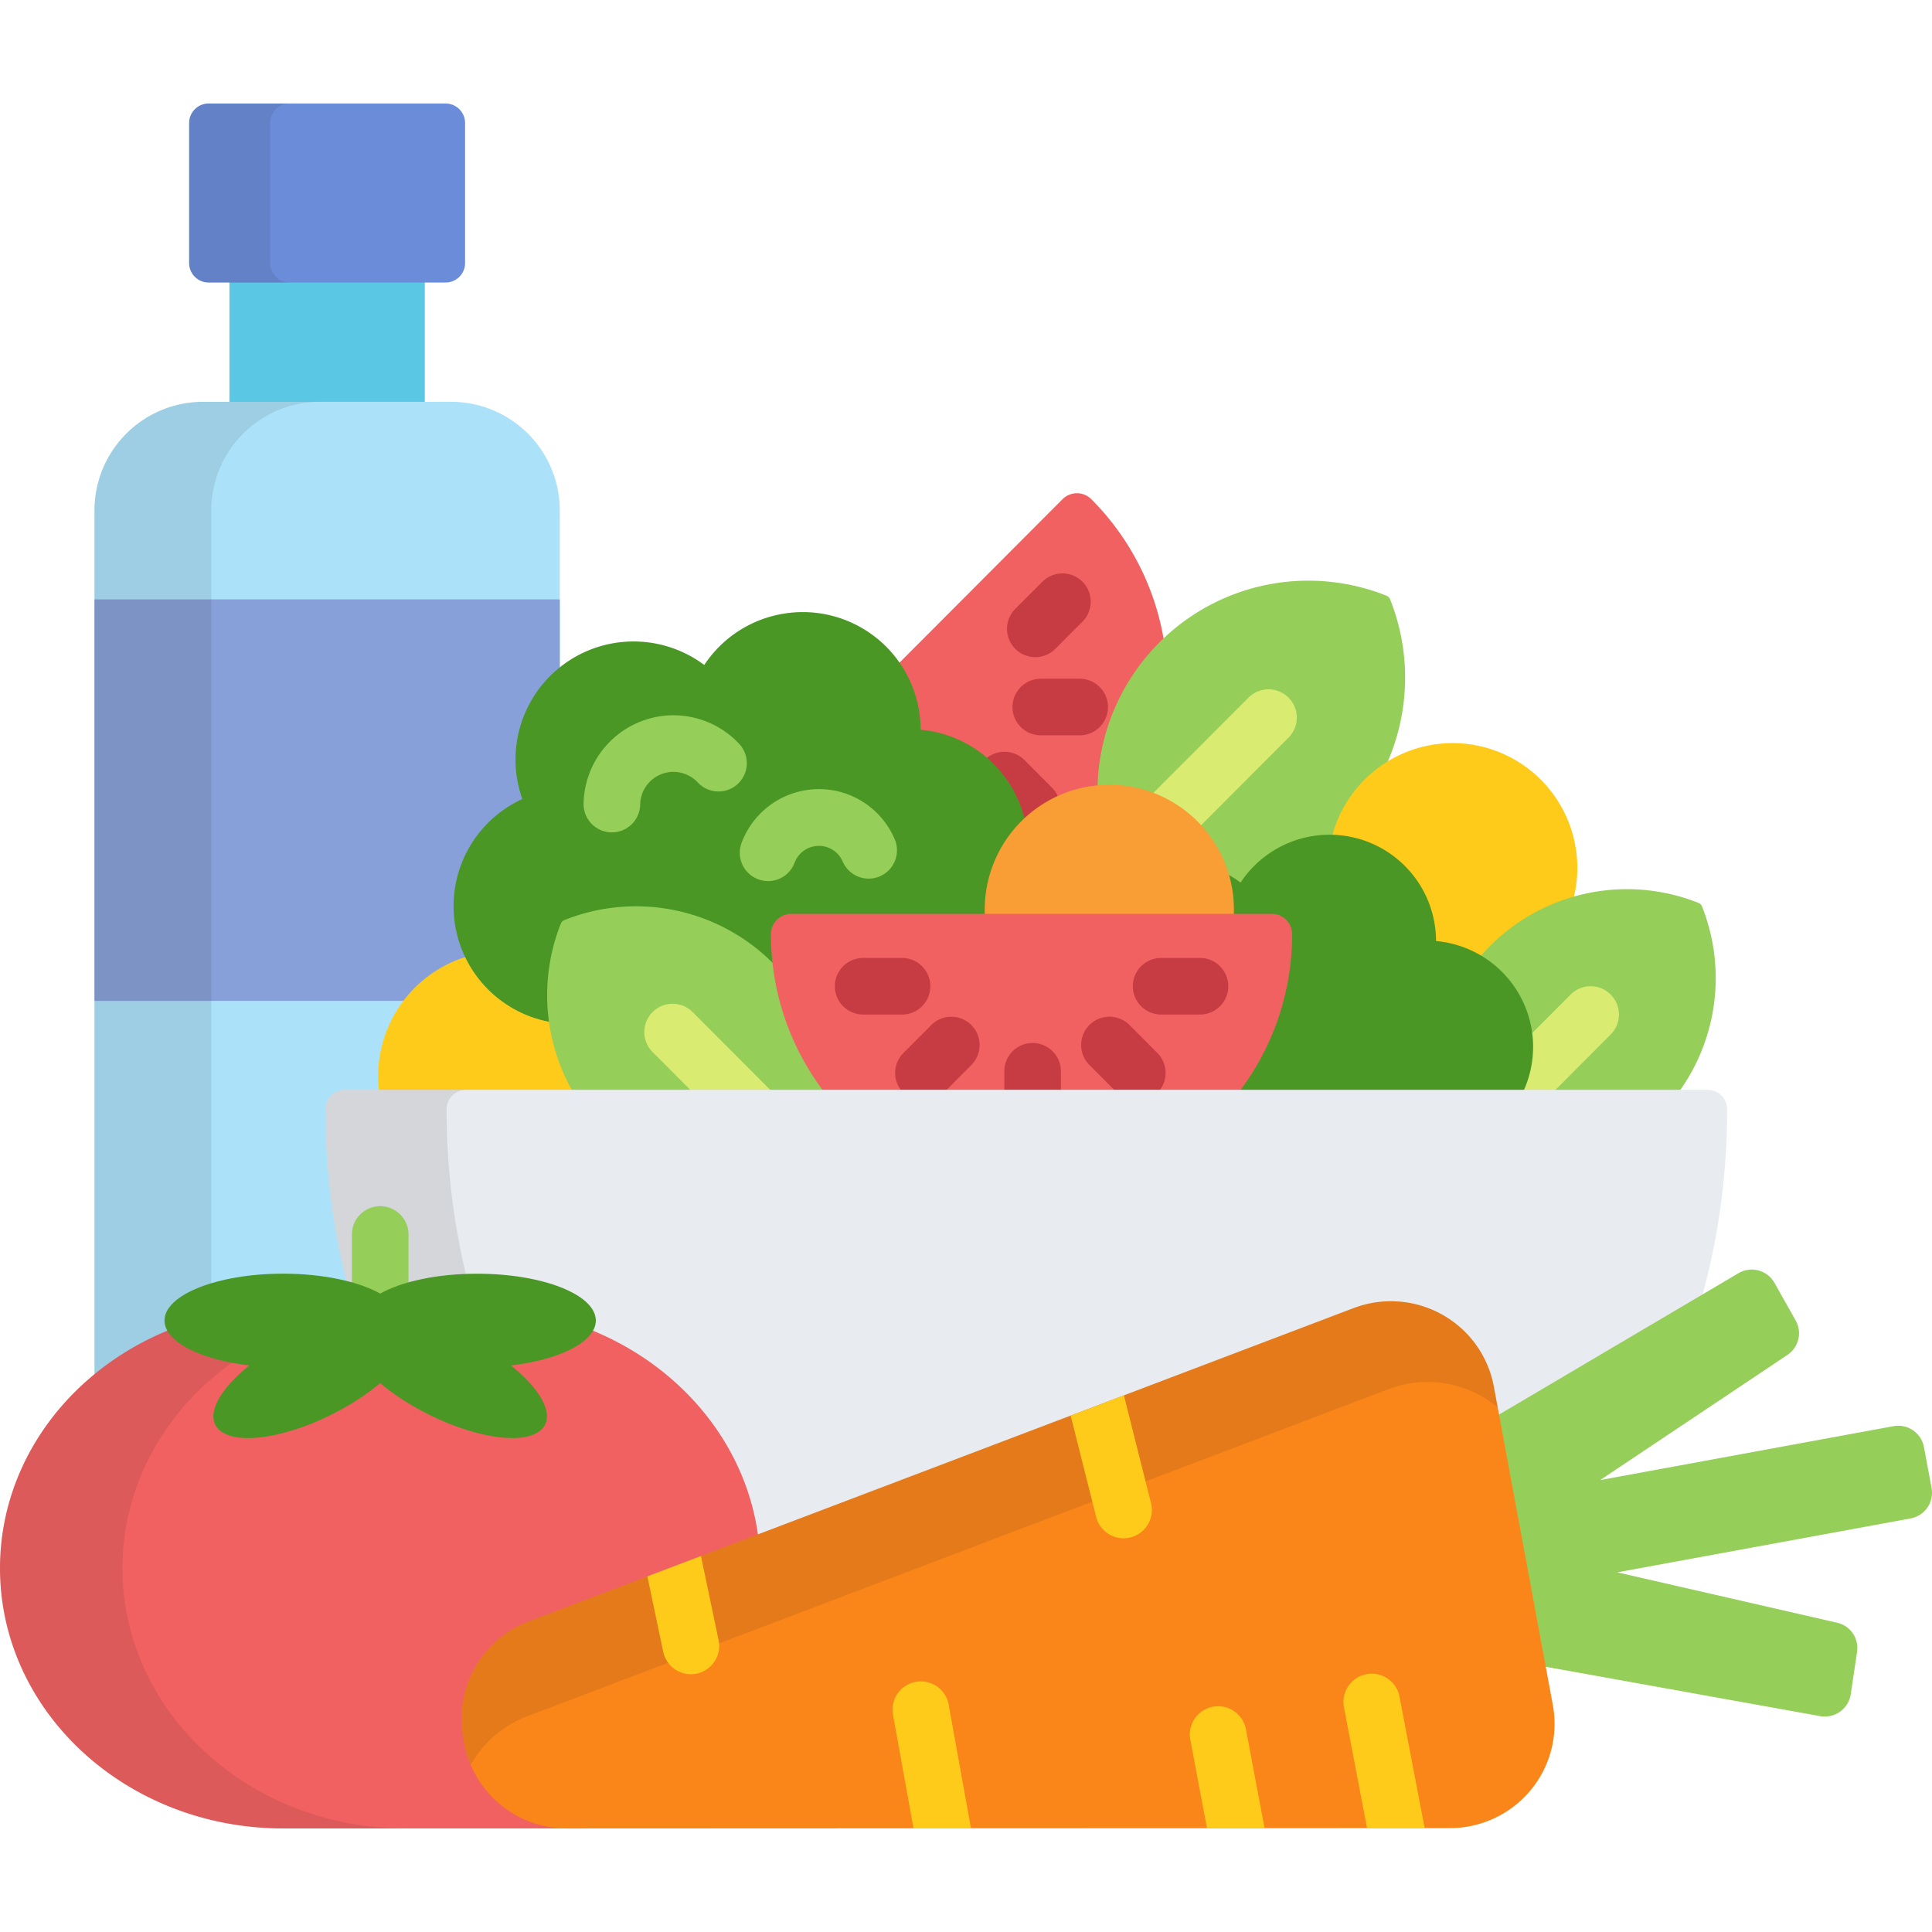
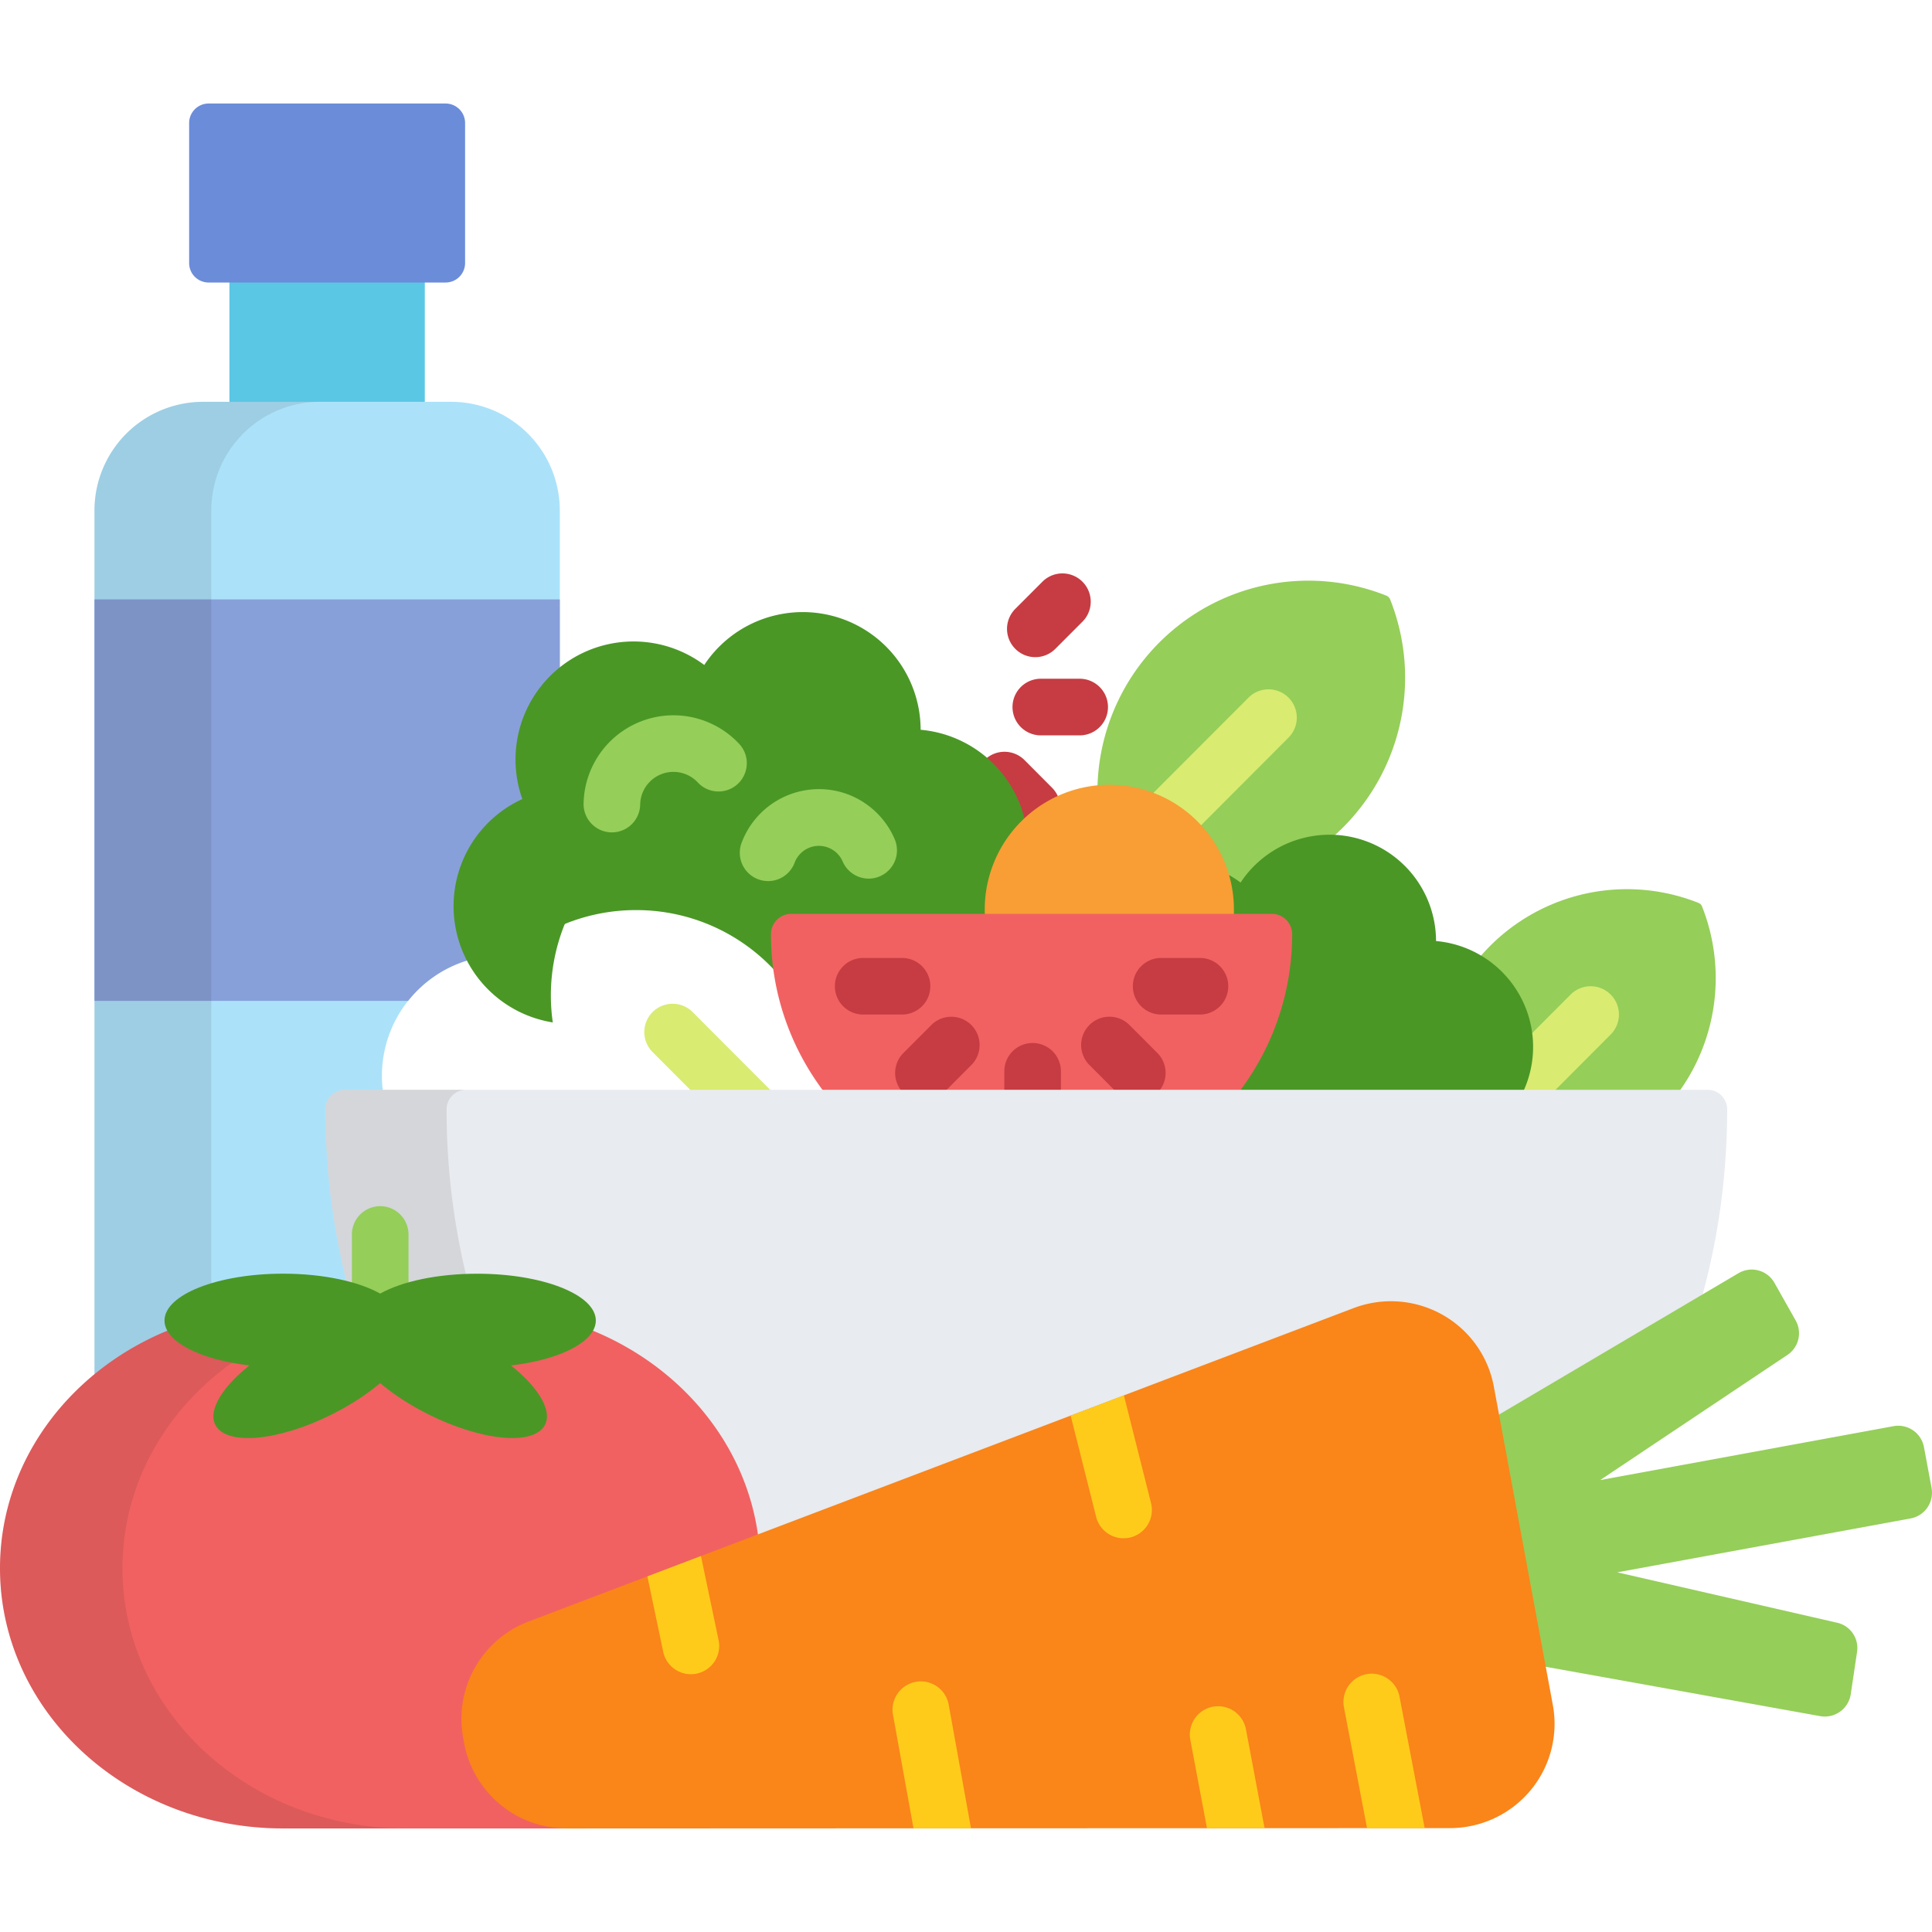
<svg xmlns="http://www.w3.org/2000/svg" width="48" height="48" fill="none">
  <g opacity=".9">
    <path d="M10.554 6.893H5.7v3.239h4.854v-3.24z" fill="#48C1E1" />
    <path d="M11.555 6.536a.484.484 0 01-.483.483h-5.89a.484.484 0 01-.483-.483v-3.48c0-.266.217-.484.483-.484h5.89c.266 0 .483.218.483.483v3.48z" fill="#5B80D5" />
-     <path opacity=".1" d="M6.713 6.536v-3.48c0-.266.217-.484.483-.484H5.182a.484.484 0 00-.483.483v3.48c0 .266.217.484.483.484h2.014a.484.484 0 01-.483-.483z" fill="#000" />
    <path d="M4.196 33.148a.094.094 0 00.046-.132.423.423 0 01-.061-.208c0-.517 1.146-1.07 2.853-1.07.55 0 1.085.061 1.548.177a.093.093 0 00.114-.114 17.31 17.31 0 01-.509-3.66l-.002-.043a17.87 17.87 0 01-.008-.536c0-.216.175-.392.391-.392h.847a.094.094 0 00.093-.104 2.996 2.996 0 012.082-3.197.094.094 0 00.056-.13 2.835 2.835 0 01-.238-.74 2.84 2.84 0 011.608-3.06.094.094 0 00.049-.117 2.837 2.837 0 01.843-3.117v-4.027a2.7 2.7 0 00-2.689-2.695H5.035a2.7 2.7 0 00-2.688 2.695v21.589a7.004 7.004 0 011.849-1.119z" fill="#A2DFF9" />
    <path d="M11.59 23.868a.093.093 0 00.056-.13 2.835 2.835 0 01-.238-.74 2.84 2.84 0 011.608-3.06.094.094 0 00.049-.116 2.837 2.837 0 01.843-3.117v-1.813H2.347v9.975h7.792a2.997 2.997 0 011.451-.999z" fill="#7B96D5" />
    <path opacity=".1" d="M5.25 31.98V12.678a2.7 2.7 0 012.69-2.695H5.035a2.7 2.7 0 00-2.688 2.695v21.589a7.007 7.007 0 011.849-1.118.094.094 0 00.046-.133.423.423 0 01-.061-.208c0-.303.397-.62 1.07-.828z" fill="#000" />
-     <path d="M22.738 17.649c.027.156.041.318.042.482 0 .048.037.089.085.093a2.83 2.83 0 012.497 2.128.094.094 0 00.155.045 2.968 2.968 0 011.76-.792.094.094 0 00.085-.09 5.148 5.148 0 011.505-3.482l.06-.056a6.458 6.458 0 00-1.813-3.574.505.505 0 00-.716 0l-4.115 4.125c.225.328.384.707.455 1.12z" fill="#EF5050" />
    <path d="M25.362 20.35a.093.093 0 00.155.047c.239-.223.506-.402.795-.534a.701.701 0 00-.176-.294l-.682-.685a.703.703 0 00-.995 0l-.005.005c.437.373.761.878.908 1.462zm1.462-2.08h-.965a.703.703 0 110-1.407h.965a.703.703 0 110 1.407zm-1.101-1.943a.703.703 0 01-.498-1.2l.683-.684a.703.703 0 01.995.993l-.683.684a.702.702 0 01-.497.207z" fill="#C0272D" />
    <path d="M34.538 14.893a.163.163 0 00-.094-.094 5.23 5.23 0 00-5.644 1.167 5.255 5.255 0 00-1.534 3.639 3.01 3.01 0 013.242 2.416 5.232 5.232 0 002.866-1.471 5.26 5.26 0 001.164-5.657z" fill="#89C947" />
    <path d="M32.012 17.331a.703.703 0 00-.994.002l-2.433 2.437a3 3 0 011.19.799l2.238-2.243a.703.703 0 00-.001-.995z" fill="#D5E962" />
-     <path d="M35.547 22.945c.025.142.037.288.038.434 0 .049.037.09.085.094.38.033.743.151 1.078.35a.093.093 0 00.119-.019 4.696 4.696 0 012.212-1.426 3.1 3.1 0 00-2.989-3.916 3.099 3.099 0 00-3.009 2.372 2.542 2.542 0 012.466 2.111zm-21.221 4.157a4.832 4.832 0 01-.59-1.795 2.824 2.824 0 01-2.086-1.556 3.103 3.103 0 00-2.233 3.35h4.909z" fill="#FFC502" />
    <path d="M37.959 25.576a2.53 2.53 0 01-.208 1.526h3.98a4.83 4.83 0 00.555-4.583.154.154 0 00-.086-.086 4.803 4.803 0 00-5.465 1.382 2.548 2.548 0 011.224 1.761z" fill="#89C947" />
    <path d="M37.751 27.102h.87l1.386-1.39a.703.703 0 10-.995-.993l-1.03 1.032a2.52 2.52 0 01-.231 1.351z" fill="#D5E962" />
    <path d="M25.47 20.406a2.926 2.926 0 00-2.597-2.275 2.928 2.928 0 00-3.432-2.88 2.93 2.93 0 00-1.944 1.27 2.933 2.933 0 00-4.52 3.331 2.926 2.926 0 00.757 5.55 4.724 4.724 0 01.288-2.422.06.06 0 01.034-.034 4.695 4.695 0 011.745-.335 4.684 4.684 0 013.524 1.586 6.457 6.457 0 01-.076-.986c0-.228.185-.413.412-.413h4.909a3.067 3.067 0 01.9-2.392z" fill="#368C0E" />
    <path d="M15.202 20.68h-.012a.703.703 0 01-.691-.715 2.236 2.236 0 012.268-2.194c.612.01 1.2.274 1.612.726a.703.703 0 01-1.038.948.827.827 0 00-1.436.544.703.703 0 01-.703.691zm3.882 1.21a.703.703 0 01-.66-.948 2.052 2.052 0 012.632-1.21c.526.195.954.602 1.173 1.119a.703.703 0 11-1.294.55.644.644 0 00-1.192.03.703.703 0 01-.66.459z" fill="#89C947" />
    <path d="M30.558 22.79h-.026v.02h.942c.28 0 .506.227.506.507a6.453 6.453 0 01-1.224 3.785h7.096a2.63 2.63 0 00.199-1.541 2.644 2.644 0 00-2.373-2.181 2.645 2.645 0 00-3.1-2.602 2.646 2.646 0 00-1.756 1.149 2.656 2.656 0 00-.402-.247 3.004 3.004 0 01.138 1.11z" fill="#368C0E" />
    <path d="M30.65 22.798a3.1 3.1 0 00-3.09-3.301 3.1 3.1 0 00-3.088 3.301h6.179z" fill="#F7931E" />
-     <path d="M19.204 23.93a4.804 4.804 0 00-5.183-1.071.155.155 0 00-.087.086 4.83 4.83 0 00.285 4.157h6.383a6.47 6.47 0 01-1.239-3.004 4.814 4.814 0 00-.16-.168z" fill="#89C947" />
    <path d="M17.175 27.102h1.986l-1.952-1.957a.703.703 0 10-.996.993l.962.964z" fill="#D5E962" />
    <path d="M30.803 27.103a6.462 6.462 0 001.3-3.892.506.506 0 00-.505-.507H19.66a.506.506 0 00-.506.507c0 1.46.486 2.806 1.3 3.892h10.348z" fill="#EF5050" />
    <path d="M26.358 27.103v-.487a.703.703 0 10-1.406 0v.487h1.406zm1.349-.001H28.8a.703.703 0 00-.046-.942l-.683-.684a.703.703 0 10-.995.993l.63.633zm-4.215.001l.631-.633a.703.703 0 10-.995-.993l-.683.684a.703.703 0 00-.047.942h1.094zm-1.082-1.897h-.965a.703.703 0 010-1.406h.966a.703.703 0 110 1.406zm7.403 0h-.965a.703.703 0 010-1.406h.965a.703.703 0 110 1.406z" fill="#C0272D" />
    <path d="M8.717 31.95a.094.094 0 00.12-.09v-1.19a.61.61 0 011.218 0v1.19a.094.094 0 00.119.09 6.32 6.32 0 011.682-.212c1.707 0 2.854.554 2.854 1.07 0 .067-.02.137-.061.208a.093.093 0 00.046.133c2.185.9 3.733 2.811 4.041 4.986a.094.094 0 00.126.075l14.801-5.623a2.506 2.506 0 012.121.156 2.49 2.49 0 011.237 1.723l.13.696a.093.093 0 00.14.064l4.975-2.938c.428-1.523.645-3.103.645-4.726a.485.485 0 00-.485-.486H8.568a.485.485 0 00-.485.486c0 1.495.185 2.954.548 4.367l.086.022z" fill="#E6E9ED" />
    <path opacity=".1" d="M8.717 31.95a.094.094 0 00.12-.09v-1.19a.61.61 0 011.218 0v1.19a.094.094 0 00.119.09 6.1 6.1 0 011.422-.207 17.51 17.51 0 01-.5-4.181c0-.268.216-.486.484-.486H8.568a.485.485 0 00-.485.486c0 1.495.185 2.954.548 4.367l.086.022z" fill="#000" />
    <path d="M9.446 32.285c.192-.108.43-.202.703-.28V30.67a.703.703 0 10-1.406 0v1.336c.272.076.51.17.703.279z" fill="#89C947" />
    <path d="M16.628 45.332l-2.54.001a2.503 2.503 0 01-2.465-2.043l-.025-.134a2.494 2.494 0 011.572-2.785l5.673-2.155c-.292-2.336-1.939-4.293-4.2-5.191-.22.369-.975.69-1.958.805a.094.094 0 00-.048.166c.51.408.83.838.857 1.15a.355.355 0 01-.085.281c-.12.135-.355.207-.68.207-.633 0-1.49-.265-2.29-.708a5.78 5.78 0 01-.933-.635.094.094 0 00-.121 0c-.267.226-.58.44-.933.635-.8.443-1.657.708-2.29.708-.325 0-.56-.072-.68-.207a.355.355 0 01-.085-.28c.027-.313.347-.743.857-1.15a.094.094 0 00-.048-.167c-.984-.115-1.74-.437-1.958-.806C1.749 34.016 0 36.301 0 38.962c0 3.57 3.148 6.465 7.032 6.465h9.75c.105 0 .023-.037-.154-.095z" fill="#EF5050" />
    <path opacity=".1" d="M3.042 38.963c0-2.12 1.11-4.003 2.827-5.182-.817-.143-1.428-.43-1.622-.756C1.75 34.017 0 36.302 0 38.963c0 3.57 3.148 6.465 7.032 6.465h3.042c-3.883 0-7.032-2.895-7.032-6.465z" fill="#000" />
    <path d="M14.803 32.808c0-.642-1.319-1.163-2.947-1.163-.996 0-1.878.195-2.41.494-.534-.299-1.415-.495-2.412-.495-1.627 0-2.947.522-2.947 1.164 0 .528.89.973 2.108 1.116-.746.596-1.087 1.223-.783 1.566.402.455 1.784.239 3.085-.482.365-.202.685-.422.948-.645.263.223.583.443.948.645 1.301.72 2.683.936 3.085.482.304-.343-.037-.97-.783-1.566 1.22-.143 2.108-.588 2.108-1.116z" fill="#368C0E" />
    <path d="M47.99 36.97l-.19-1.018a.65.65 0 00-.757-.519l-7.287 1.339 4.653-3.11a.647.647 0 00.204-.855l-.526-.933a.648.648 0 00-.898-.24l-6.053 3.574 1.145 6.181 6.942 1.248a.652.652 0 00.758-.542l.157-1.053a.643.643 0 00-.496-.726l-5.462-1.252 7.288-1.339a.648.648 0 00.521-.754z" fill="#89C947" />
    <path d="M11.531 43.308a2.597 2.597 0 002.558 2.12l21.934-.009c.772 0 1.504-.342 1.998-.933.494-.59.698-1.37.559-2.126l-1.466-7.911a2.59 2.59 0 00-1.283-1.788 2.61 2.61 0 00-2.2-.162l-20.494 7.785a2.588 2.588 0 00-1.63 2.89l.024.134z" fill="#FA7800" />
-     <path opacity=".1" d="M11.531 43.308c.035.189.092.368.165.539a2.708 2.708 0 011.4-1.205l21.403-8.13a2.726 2.726 0 012.71.454l-.095-.517a2.59 2.59 0 00-1.283-1.788 2.61 2.61 0 00-2.2-.162l-20.494 7.785a2.588 2.588 0 00-1.63 2.89l.024.134z" fill="#000" />
    <path d="M34.766 42.13a.703.703 0 00-1.38.265l.578 3.025h1.432l-.63-3.29zm-3.811.834a.703.703 0 00-1.382.26l.414 2.197h1.431l-.463-2.457zm-3.726-5.296a.703.703 0 101.363-.343l-.669-2.658-1.323.503.629 2.498zm-3.659 4.684a.703.703 0 10-1.384.25l.51 2.823h1.428l-.554-3.073zm-7.093-1.315a.703.703 0 101.376-.289l-.438-2.089-1.331.506.393 1.872z" fill="#FFC502" />
  </g>
</svg>